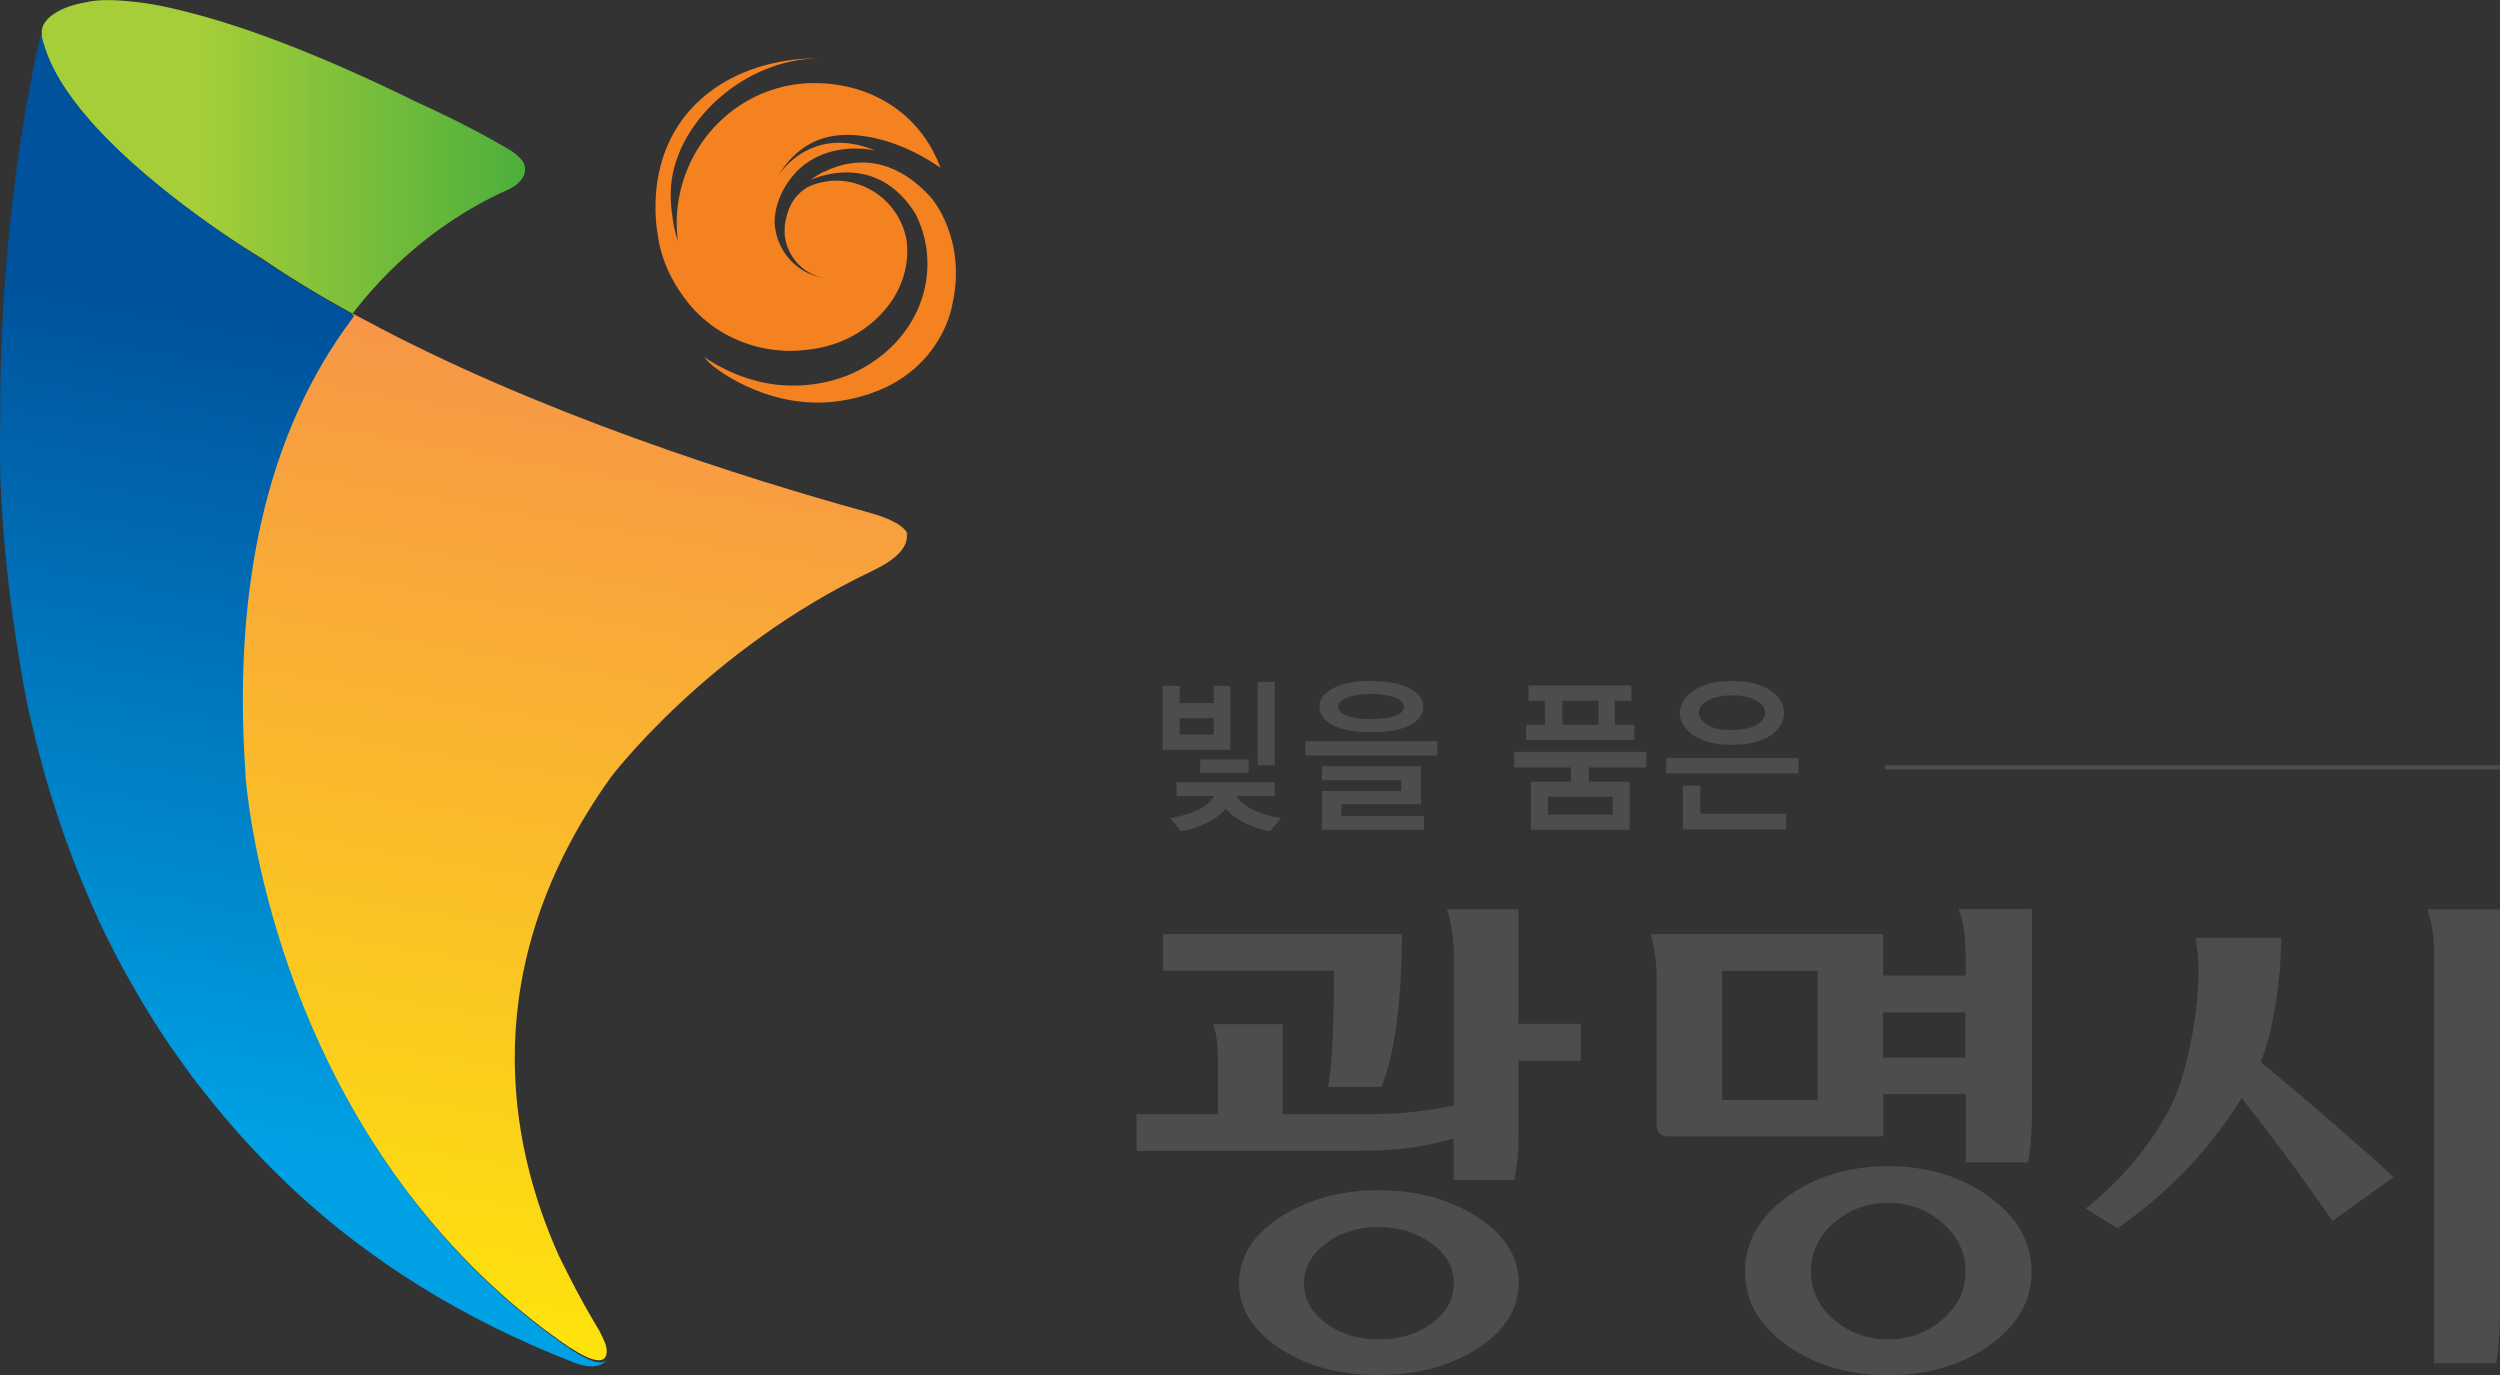
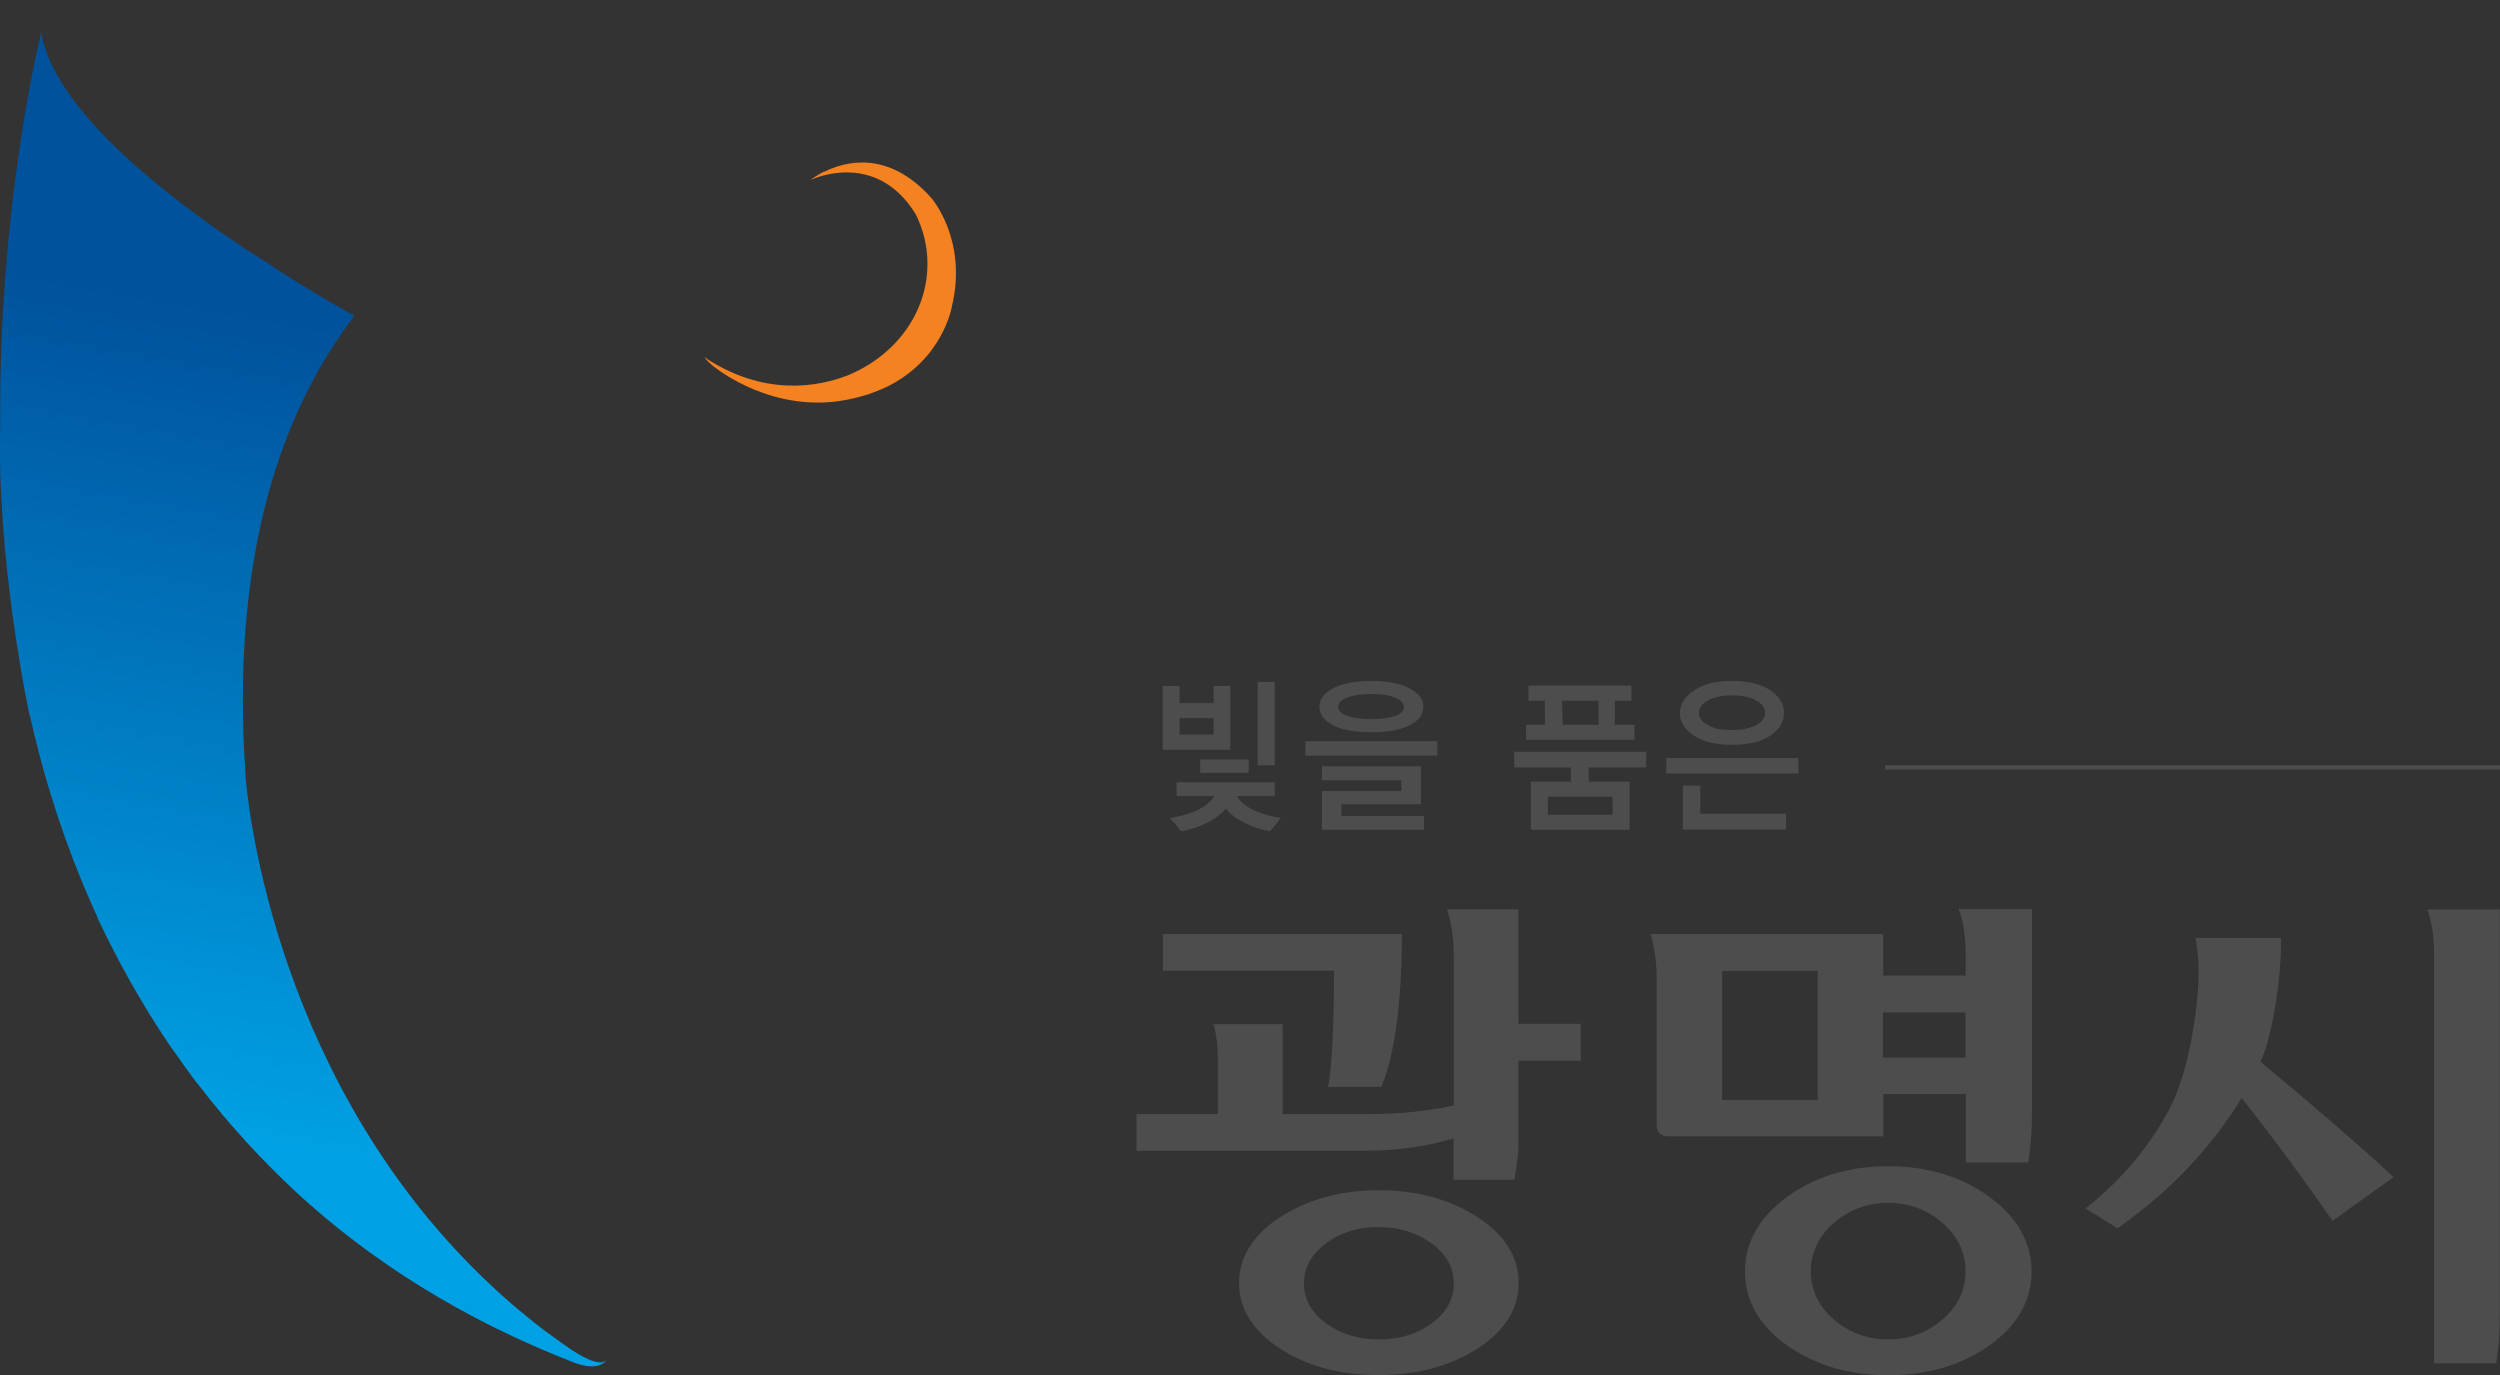
<svg xmlns="http://www.w3.org/2000/svg" id="Layer_1" viewBox="0 0 124.83 68.66">
  <rect x="0" y="0" width="124.83" height="68.66" fill="#333333" stroke="none" />
  <defs>
    <linearGradient id="linear-gradient" x1="9.91" x2="39.77" y1="7.83" y2="7.83" gradientUnits="userSpaceOnUse">
      <stop offset="0" stop-color="#a6ce39" />
      <stop offset="1" stop-color="#03953f" />
    </linearGradient>
    <linearGradient id="linear-gradient-2" x1="20.72" x2="30.72" y1="75.23" y2="17.3" gradientUnits="userSpaceOnUse">
      <stop offset="0" stop-color="#fff200" />
      <stop offset=".43" stop-color="#fbc820" />
      <stop offset="1" stop-color="#f79548" />
    </linearGradient>
    <linearGradient id="linear-gradient-3" x1="12.19" x2="19.31" y1="56.94" y2="16.91" gradientUnits="userSpaceOnUse">
      <stop offset="0" stop-color="#00a1e4" />
      <stop offset="1" stop-color="#00529c" />
    </linearGradient>
    <style>.cls-2{fill:#f58220}.cls-3{fill:#4d4d4d}</style>
  </defs>
-   <path d="M35.51 16.23c1.1.8 2.47 1.29 3.98 1.29.31 0 .62-.03.92-.07 1.62-.18 3.02-1 3.93-2.17.19-.24.35-.5.49-.78.54-1.07.5-2.04.44-2.48a3.6 3.6 0 0 0-3.54-3c-.25 0-.48.04-.72.09-.36.08-.61.2-.65.22-.42.23-.94.7-1.12 1.64-.02.08-.03.17-.05.25 0 .04-.01.1-.01.19v.29c.1 1.08.89 1.97 1.94 2.18a2.93 2.93 0 0 1-2.44-2.81c0-.41.12-1.49 1.14-2.55.59-.57 1.44-1.04 2.69-1.1.17 0 .6-.02 1.06.07l.14.03c-2.88-1.19-4.44.66-4.85 1.24.92-1.49 2.11-1.95 3.11-2.01 0 0 2.22-.29 4.99 1.63-1.01-2.73-3.48-4.23-6.3-4.23-3.79 0-6.87 3.14-6.87 7.01 0 .29.02.58.06.86a5.3 5.3 0 0 1-.27-1.17c-.06-.38-.09-.76-.09-1.16 0-3.36 3.52-6.75 7.44-6.78h-.05c-4.3 0-8.15 2.52-8.15 7.45 0 .43.03.86.1 1.27.19 1.6.99 2.84 1.63 3.61.24.29.61.65 1.06.99Z" class="cls-2" />
  <path d="M41.15 8.58c1.04-.52 3.19-1.11 5.35 1.3 0 0 1.83 2.08 1.03 5.42 0 0-.43 2.66-3.3 4.04-.26.12-.52.22-.77.31-.03 0-.05.02-.07.03-.09.03-.18.05-.28.08-.47.14-.99.25-1.56.31-3.47.32-5.99-1.83-5.99-1.83-.27-.24-.4-.41-.4-.41 3 2 5.71 1.48 7.15.92 2.36-.96 4-3.09 4-5.58 0-.88-.21-1.72-.59-2.48-1.99-3.22-5.13-1.75-5.21-1.72h-.02s.41-.29.65-.4Z" class="cls-2" />
-   <path d="M26.14 8.13c-.13-.25-.47-.51-.6-.59s-.02 0-.02-.01c-.01 0-.02-.01-.03-.02-1.38-.83-3.05-1.67-4.78-2.46C15.51 2.5 11.82 1.21 9.27.58 8.23.31 7.35.15 6.58.08 4.96-.1 4.33.11 4.33.11 3.5.24 2.96.5 2.63.74c-.02.01-.04.03-.06.04 0 0-.01 0-.02.02-.28.22-.39.44-.43.57 0 .03-.01.07-.03.11 0 .08-.02.18-.01.28 0 .08.02.17.04.26.02.07.03.13.06.21v-.02c.04.15.1.31.15.46 1.48 3.97 7.5 8.16 9.86 9.68.6.38.96.6.96.6 1.03.71 2.12 1.38 3.24 2.03l1.21.68c.06-.08.13-.16.19-.24 2.56-3.23 5.45-4.97 7.36-5.85 1.07-.43 1.06-1.01 1.06-1.01a.8.8 0 0 0-.07-.44Z" style="fill:url(#linear-gradient)" />
-   <path d="M45.33 26.71c-.18-.65-1.75-1.06-1.75-1.06-.1-.03-.28-.08-.38-.11-6-1.66-16.31-4.9-24.96-9.55l-.62-.33s-.24.35-.34.48c-.13.18-.26.36-.39.55-3.06 4.48-5.43 11.37-4.7 21.86v.16c0 .06 0 .12.02.19.23 2.4 2.03 16.43 13.33 26.16.11.09.21.18.32.27l.16.13c.05.04.1.09.16.13.05.04.11.08.16.13l.16.13c.05.04.11.08.16.13.05.04.11.08.16.12s.11.08.16.13c.05.04.11.08.16.12s.11.08.16.12h.01c.05.04.11.08.16.12.06.04.11.08.16.12h.01c.05.04.11.08.16.12s.11.08.16.12h.01c.05.04.11.08.16.12h.01c.05.04.11.08.16.11l.01.01c.05.04.11.07.16.11 0 0 .01 0 .02.01h.01c.29.19 1.37.88 1.69.5s.02-.03.03-.04c.08-.13.09-.31.06-.48-.05-.26-.25-.65-.39-.91-.08-.13-.17-.27-.24-.4-.87-1.46-1.66-3.11-1.75-3.29-2.52-5.62-4.18-14.39 2.6-23.88 0 0 4.81-6.38 13.03-10.29.24-.12.44-.22.62-.33 1.4-.82 1.11-1.57 1.11-1.57Z" style="fill:url(#linear-gradient-2)" />
  <path d="M30.26 67.92c-.32.37-1.4-.31-1.69-.5s0 0-.01-.01 0 0-.02-.01c-.05-.04-.11-.07-.16-.11l-.01-.01c-.05-.04-.11-.08-.16-.11h-.01c-.05-.04-.11-.08-.16-.12h-.01c-.05-.04-.11-.08-.16-.12s-.11-.08-.16-.12h-.01c-.05-.04-.11-.08-.16-.12-.06-.04-.11-.08-.16-.12h-.01c-.05-.04-.11-.08-.16-.12-.06-.04-.11-.08-.16-.12s-.11-.08-.16-.13c-.05-.04-.11-.08-.16-.12s-.11-.08-.16-.13c-.06-.04-.11-.09-.16-.13l-.16-.13c-.05-.05-.11-.09-.16-.13l-.16-.13c-.1-.09-.21-.18-.32-.27C14.31 55.43 12.51 41.4 12.28 39c0-.07-.01-.13-.02-.18s0-.04 0-.06v-.11c-.73-10.49 1.64-17.38 4.7-21.86.13-.19.26-.38.39-.55.09-.13.31-.44.34-.48l-1.21-.68c-1.12-.65-2.21-1.33-3.24-2.03 0 0-.37-.22-.96-.6-2.44-1.63-8.46-5.81-9.94-9.79-.05-.15-.11-.31-.15-.46v.02c-.02-.08-.04-.14-.06-.21-.02-.1-.04-.18-.04-.26 0-.11 0-.2.01-.28C2.1 1.46.01 9.57.01 20.5v.79c-.02.62-.16 4.98.98 11.8.11.69.26 1.53.46 2.49.08.31.12.48.12.48.76 3.33 1.79 6.34 2.99 9.06.08.2.18.4.27.59.02.06.05.12.07.19.97 2.05 2.15 4.2 3.59 6.32.03.03.05.07.08.11.13.18.26.37.4.56.08.11.15.22.23.33l.25.34c.13.18.26.36.4.54.03.03.05.06.08.09 1.56 2.04 3.21 3.8 4.86 5.34 3.62 3.34 8.2 6.31 13.91 8.52.81.3 1.23.16 1.43.01 0 0 .01 0 .02-.01 0 0 .01 0 .02-.01s.01 0 .01-.01 0-.01.01-.01c.06-.07.09-.12.09-.12-.01.01-.02.03-.03.04Z" style="fill:url(#linear-gradient-3)" />
  <path d="M63.66 39.06h-4.91v.69h1.88c-.08.14-.19.27-.33.38-.13.11-.29.21-.46.3-.2.09-.42.18-.66.25s-.5.12-.77.17c.07.08.17.19.29.32.11.13.2.24.27.34.19-.03.4-.08.61-.15.22-.07.43-.15.63-.25.2-.09.39-.2.56-.33s.32-.26.44-.41c.11.14.25.28.42.41.18.12.36.23.56.33.21.1.42.19.63.25q.33.105.6.15c.06-.08.14-.18.25-.31s.21-.25.29-.35c-.24-.04-.48-.1-.72-.16-.23-.07-.46-.15-.66-.25-.18-.08-.34-.19-.48-.3-.15-.12-.26-.25-.35-.39h1.9v-.69Zm-3.73-1.14h2.42v.67h-2.42zm2.87-3.87h.85v4.16h-.85zm-1.36.2h-.84v.86h-1.7v-.86h-.84v3.19h3.37v-3.19Zm-.84 2.43h-1.7v-.82h1.7zm4.58.33h6.59v.72h-6.59zm1.38-.79c.46.23 1.1.34 1.91.34s1.45-.11 1.91-.34c.45-.23.69-.54.69-.94 0-.37-.23-.67-.69-.91s-1.1-.37-1.91-.37-1.45.12-1.91.37c-.45.24-.68.55-.68.91 0 .39.23.7.68.93Zm.72-1.39c.3-.12.69-.18 1.19-.18s.89.06 1.18.18c.3.11.45.28.45.48 0 .18-.15.33-.44.44-.3.1-.69.16-1.2.16s-.91-.06-1.2-.17c-.3-.11-.44-.26-.44-.45s.15-.35.45-.46Zm3.82 5.91h-4.12v-.58h3.97v-1.9h-4.94v.7h3.96v.54h-3.96v1.93h5.09zm8.23-2.42h2.87v-.78h-6.59v.78h2.83v.71h-2v2.4h4.93v-2.4h-2.04zm1.19 1.46v.9h-3.23v-.9zm1.09-3.59h-.98v-1.2h.83v-.76h-5.14v.76h.81l.02 1.2h-.95v.75h5.41zm-1.81 0h-1.78l-.02-1.2h1.82v1.2Zm3.4 1.66h6.6v.77h-6.6zm1.38-1.12c.46.31 1.09.46 1.9.46s1.46-.15 1.92-.46c.45-.31.68-.69.68-1.13s-.23-.82-.68-1.13c-.46-.31-1.1-.47-1.92-.47s-1.44.16-1.9.48-.7.7-.7 1.12.23.82.7 1.13m.71-1.76c.31-.16.7-.25 1.19-.25s.9.08 1.2.25c.31.17.46.38.46.63 0 .24-.15.44-.46.61q-.465.24-1.2.24c-.735 0-.89-.09-1.19-.24-.31-.17-.46-.37-.46-.62s.15-.45.46-.62m-1.26 4.26v2.19h5.15v-.79H84.9v-1.4zm10.09-1.02h30.72v.21H94.12zm18.75 14.81c.68-1.48 1.03-4.47 1.03-5.91v-.28h-4.28l.03.14c.09.52.13 1.05.13 1.6 0 1.71-.49 5.02-1.48 6.85-.98 1.83-2.34 3.45-4.02 4.81l-.14.11 1.59.99.07-.05c2.57-1.81 4.62-3.98 6.13-6.46 1.57 1.99 3.07 4.02 4.47 6.04l.07.1 3.05-2.19-.11-.1c-1.81-1.66-4.02-3.57-6.54-5.65m8.33-7.62.05.16c.19.56.29 1.28.29 2.12v20.39h3.11v-.1c.12-.66.17-1.5.17-2.47V45.41h-3.63Zm-45.38 0h-3.57l.05.16c.19.65.29 1.37.29 2.13v7.51c-1.27.27-2.67.43-4.19.43h-4.35v-4.49h-3.47l.05.16c.12.41.18.93.18 1.55v2.78h-4.06v1.83h11.32c1.66 0 3.17-.21 4.51-.62v2.07h3.03l.02-.1c.13-.77.19-1.11.19-1.96v-3.89h3.11v-1.84h-3.11v-5.71Z" class="cls-3" />
  <path d="M66.32 54.27h2.65l.03-.07c.63-1.51.99-4.15 1-7.44v-.12H58.07v1.83h8.54c0 2.63-.1 4.69-.27 5.66l-.03.14Zm7.42 6.48c-1.37-.88-3.02-1.32-4.9-1.32s-3.5.45-4.88 1.32c-1.38.89-2.09 2-2.09 3.31s.7 2.41 2.08 3.3c1.35.87 2.99 1.3 4.89 1.3s3.53-.44 4.9-1.3c1.38-.88 2.09-1.99 2.09-3.3s-.7-2.42-2.09-3.31m-2.23 5.31c-.73.55-1.62.82-2.67.82s-1.92-.28-2.65-.82c-.73-.55-1.08-1.2-1.08-2 0-.76.36-1.42 1.08-1.96.73-.56 1.62-.83 2.65-.83s1.92.28 2.66.83c.73.54 1.09 1.2 1.09 1.96 0 .8-.35 1.46-1.08 2M97.8 45.4l.06.16c.19.56.29 1.28.29 2.12v1.03h-4.12v-2.07H82.42l.04.15c.18.68.26 1.38.26 2.08v7.31c0 .37.21.56.58.56h10.74v-2.11h4.12v3.41h3.11l.02-.1c.11-.67.17-1.5.17-2.47V45.39h-3.63Zm-7.04 9.52h-4.77v-6.44h4.77zm7.38-2.11h-4.12v-2.26h4.12zm1.17 6.93c-1.4-1-3.09-1.51-5.03-1.51s-3.63.51-5.03 1.52c-1.4 1.02-2.12 2.27-2.12 3.74s.72 2.71 2.12 3.7c1.4.98 3.09 1.48 5.03 1.48s3.65-.5 5.04-1.48c1.4-.99 2.12-2.23 2.12-3.69s-.72-2.75-2.13-3.75ZM97 65.88c-.77.66-1.68 1-2.72 1s-1.96-.34-2.72-1-1.14-1.47-1.14-2.4.37-1.73 1.14-2.41c.77-.67 1.68-1.01 2.72-1.01s1.96.34 2.72 1.01c.77.68 1.14 1.47 1.14 2.41s-.38 1.74-1.14 2.4" class="cls-3" />
</svg>